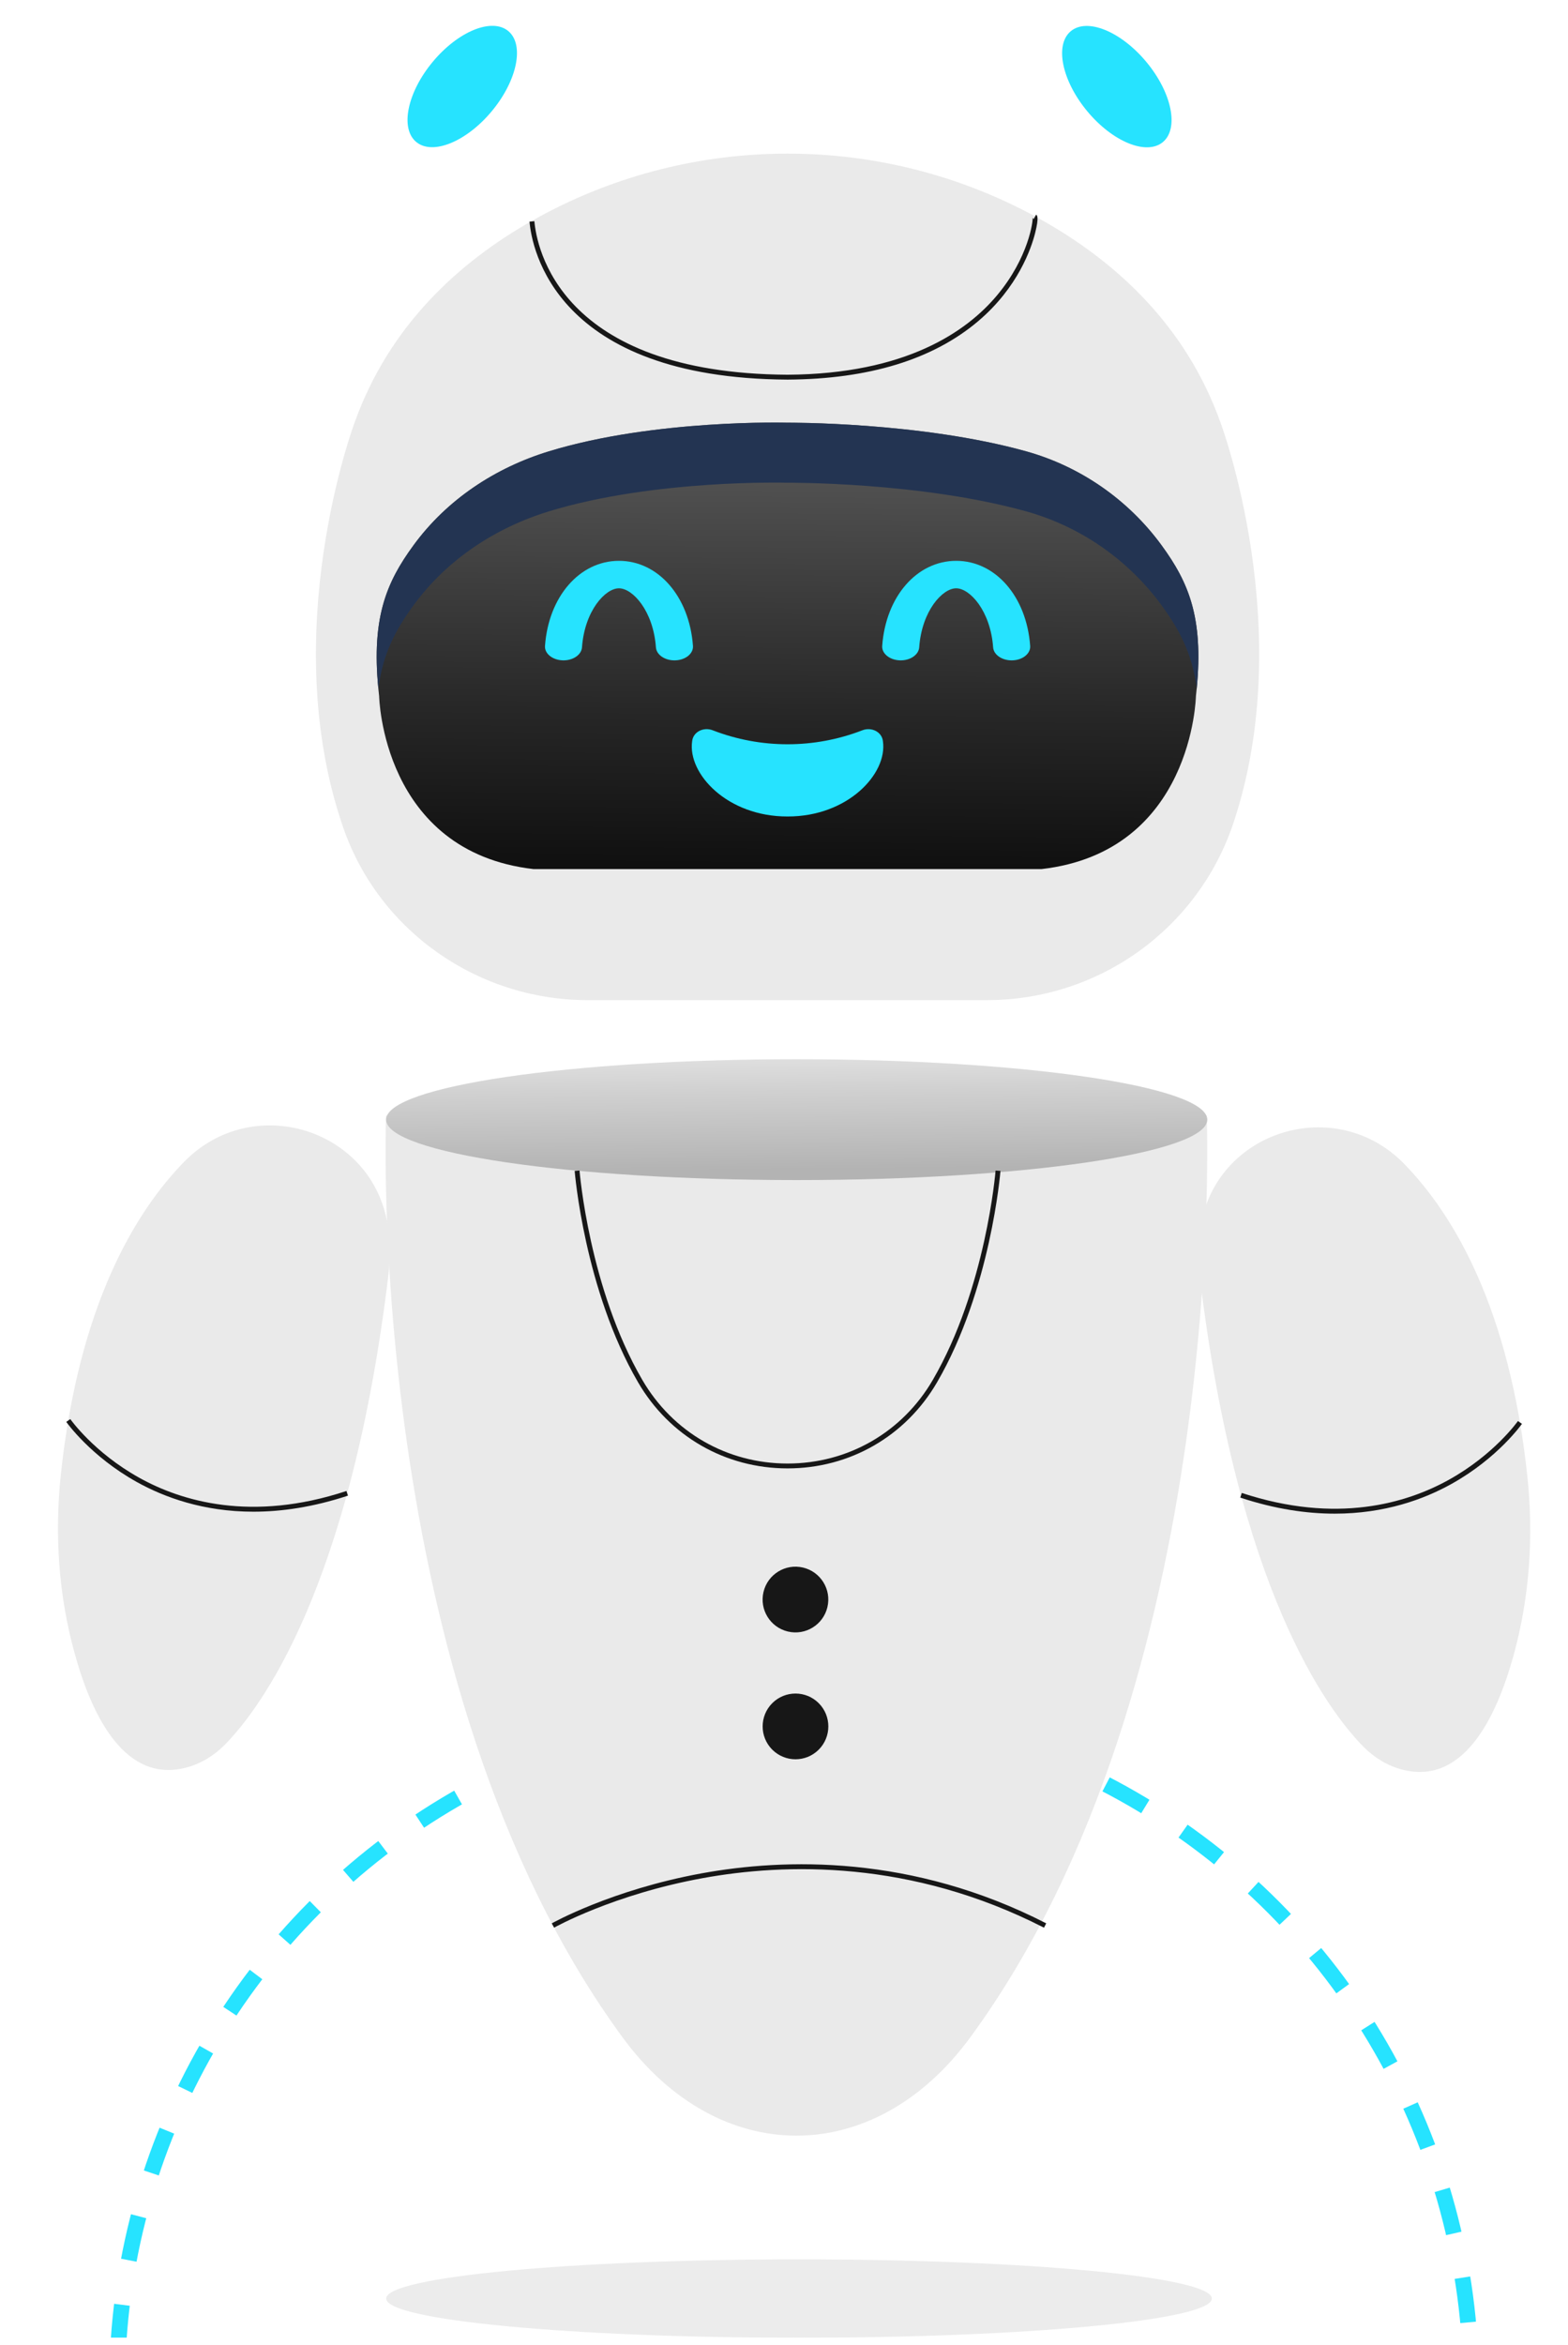
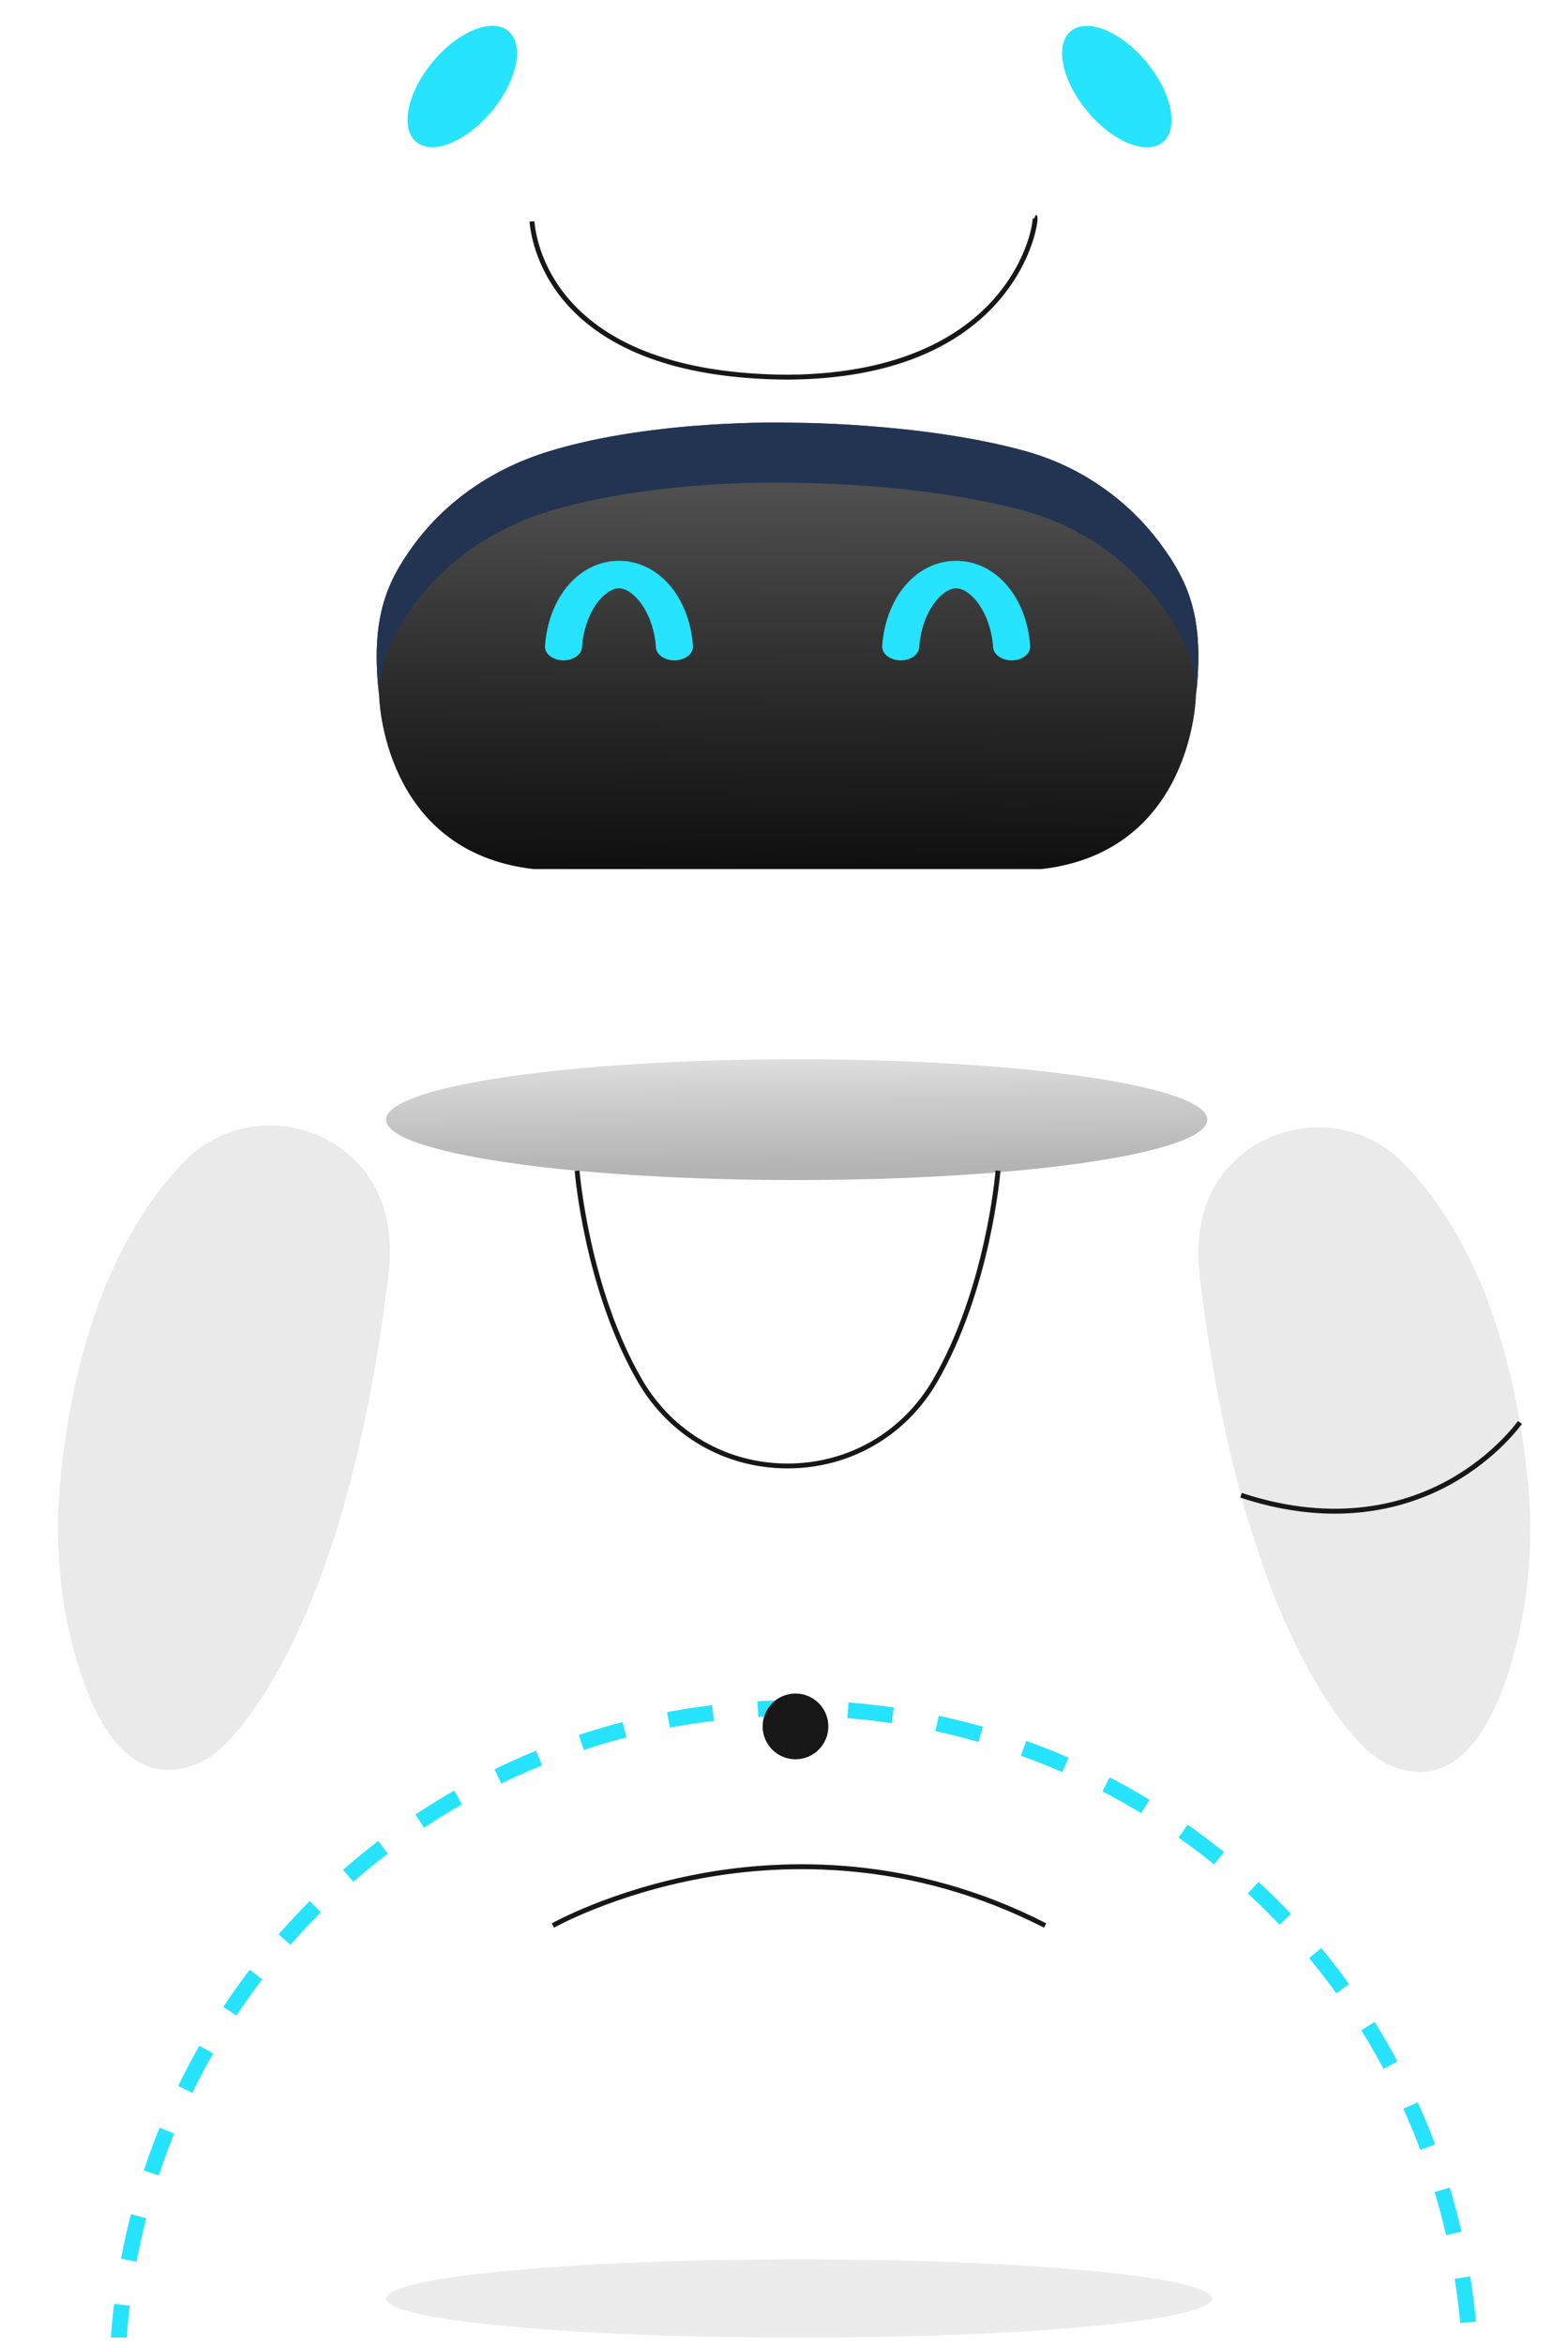
<svg xmlns="http://www.w3.org/2000/svg" width="174" height="260" viewBox="0 0 174 260" fill="none">
  <g clip-path="url(#clip0_7382_4887)">
    <g filter="url(#filter0_dddddd_7382_4887)">
      <circle cx="88.121" cy="169.809" r="75.125" stroke="#26E3FF" stroke-width="1.75" stroke-dasharray="5 5" />
    </g>
    <g style="mix-blend-mode:multiply" opacity="0.25">
      <path d="M88.666 259.222C113.967 259.222 134.478 257.276 134.478 254.876C134.478 252.475 113.967 250.529 88.666 250.529C63.364 250.529 42.853 252.475 42.853 254.876C42.853 257.276 63.364 259.222 88.666 259.222Z" fill="#B3B3B3" />
    </g>
    <path d="M38.935 53.517V90.481C33.004 90.481 28.186 85.665 28.186 79.731V64.263C28.186 58.332 33.001 53.514 38.935 53.514V53.517Z" fill="white" />
    <path d="M135.854 90.477C141.791 90.477 146.603 85.664 146.603 79.727V64.26C146.603 58.322 141.791 53.51 135.854 53.51V90.474V90.477Z" fill="white" />
-     <path d="M133.911 123.693H42.844C42.844 123.693 40.304 186.644 69.084 225.912C79.736 240.445 97.019 240.445 107.671 225.912C136.451 186.644 133.911 123.693 133.911 123.693Z" fill="#EAEAEA" />
    <path d="M88.408 130.852C113.571 130.852 133.97 127.853 133.97 124.153C133.97 120.453 113.571 117.453 88.408 117.453C63.245 117.453 42.846 120.453 42.846 124.153C42.846 127.853 63.245 130.852 88.408 130.852Z" fill="url(#paint0_linear_7382_4887)" />
    <path d="M87.395 162.823C80.485 162.823 74.283 159.253 70.806 153.278C64.845 143.032 63.781 129.967 63.77 129.837L64.31 129.797C64.319 129.926 65.377 142.871 71.275 153.008C74.654 158.816 80.681 162.285 87.395 162.285C94.109 162.285 100.135 158.819 103.515 153.008C109.412 142.868 110.468 129.926 110.479 129.797L111.02 129.837C111.011 129.967 109.944 143.035 103.984 153.278C100.506 159.256 94.304 162.823 87.395 162.823Z" fill="#171717" />
    <path d="M115.851 213.752C101.088 206.196 87.099 206.593 77.963 208.261C68.054 210.068 61.555 213.712 61.492 213.747L61.225 213.275C61.291 213.238 67.852 209.555 77.845 207.729C87.068 206.043 101.192 205.638 116.098 213.269L115.851 213.752Z" fill="#171717" />
-     <path d="M91.818 178.203C92.281 176.244 91.067 174.281 89.108 173.819C87.149 173.357 85.186 174.57 84.724 176.529C84.261 178.488 85.475 180.451 87.434 180.913C89.393 181.376 91.356 180.162 91.818 178.203Z" fill="#171717" />
    <path d="M90.853 194.011C92.276 192.587 92.276 190.28 90.853 188.856C89.429 187.433 87.121 187.433 85.698 188.856C84.275 190.28 84.275 192.587 85.698 194.011C87.121 195.434 89.429 195.434 90.853 194.011Z" fill="#171717" />
    <path d="M20.418 128.842C14.969 134.437 8.724 144.799 6.745 163.565C6.049 170.176 6.504 176.87 8.267 183.279C10.226 190.407 13.916 197.791 20.697 195.99C22.331 195.556 23.792 194.641 24.977 193.436C28.924 189.417 38.928 176.081 43.111 141.301C43.312 139.635 43.321 137.95 43.091 136.287C43.073 136.16 43.053 136.031 43.033 135.901C41.356 125.129 28.026 121.03 20.42 128.842H20.418Z" fill="#EAEAEA" />
-     <path d="M28.124 167.625C22.575 167.625 18.232 166.028 15.188 164.337C10.034 161.469 7.381 157.704 7.355 157.666L7.801 157.355C7.827 157.393 10.422 161.072 15.476 163.874C20.133 166.457 27.9 168.807 38.445 165.329L38.615 165.844C34.749 167.119 31.245 167.625 28.127 167.625H28.124Z" fill="#171717" />
    <path d="M155.825 129.059C161.274 134.654 167.519 145.016 169.498 163.782C170.194 170.393 169.737 177.086 167.976 183.495C166.017 190.624 162.327 198.008 155.546 196.207C153.913 195.773 152.451 194.858 151.266 193.653C147.319 189.634 137.315 176.298 133.132 141.518C132.931 139.852 132.922 138.166 133.152 136.504C133.17 136.377 133.19 136.248 133.21 136.118C134.887 125.346 148.217 121.246 155.823 129.059H155.825Z" fill="#EAEAEA" />
    <path d="M148.119 167.842C144.998 167.842 141.497 167.338 137.631 166.061L137.801 165.546C148.346 169.024 156.113 166.674 160.77 164.091C165.824 161.286 168.419 157.607 168.445 157.572L168.891 157.883C168.865 157.92 166.212 161.689 161.058 164.554C158.014 166.245 153.671 167.842 148.122 167.842H148.119Z" fill="#171717" />
    <path d="M37.965 55.931L35.252 55.862C35.778 35.498 40.536 23.334 44.434 16.712C48.755 9.371 53.006 6.957 53.187 6.859L54.502 9.235L53.843 8.047L54.508 9.233C54.47 9.256 50.593 11.508 46.637 18.323C42.961 24.66 38.474 36.327 37.967 55.931H37.965Z" fill="white" />
    <path d="M54.58 12.321C57.4 8.924 58.217 4.95 56.403 3.444C54.589 1.937 50.832 3.47 48.012 6.866C45.191 10.262 44.375 14.237 46.188 15.743C48.002 17.249 51.759 15.717 54.58 12.321Z" fill="#26E3FF" />
    <path d="M137.266 55.931L139.978 55.862C139.452 35.498 134.694 23.334 130.796 16.712C126.476 9.371 122.224 6.957 122.043 6.859L120.728 9.235L121.387 8.047L120.723 9.233C120.76 9.256 124.638 11.508 128.593 18.323C132.269 24.66 136.757 36.327 137.266 55.931Z" fill="white" />
    <path d="M129.042 15.756C130.855 14.249 130.039 10.275 127.218 6.879C124.398 3.482 120.641 1.95 118.827 3.456C117.013 4.963 117.83 8.937 120.65 12.333C123.471 15.73 127.228 17.262 129.042 15.756Z" fill="#26E3FF" />
-     <path d="M109.548 110.901H65.235C53.061 110.901 42.093 103.293 38.097 91.792C30.601 70.204 39.334 46.9 39.334 46.9C43.169 36.148 50.886 29.097 59.033 24.486C59.338 24.317 59.64 24.147 59.945 23.98C77.029 14.72 97.76 14.72 114.844 23.98C115.149 24.147 115.454 24.314 115.756 24.486C123.902 29.095 131.62 36.145 135.455 46.9C135.455 46.9 144.05 69.829 136.867 91.272C132.938 103.005 121.923 110.898 109.548 110.898V110.901Z" fill="#EAEAEA" />
    <path d="M87.396 42.093C61.562 41.943 59.01 27.471 58.76 24.575L59.301 24.529C59.542 27.345 62.036 41.403 87.396 41.552C100.565 41.474 107.302 36.731 110.63 32.761C114.162 28.553 114.649 24.465 114.591 24.135C114.597 24.16 114.626 24.238 114.712 24.284L114.971 23.807C115.069 23.861 115.33 24.002 114.87 25.832C114.444 27.523 112.974 31.867 108.539 35.621C103.525 39.864 96.411 42.041 87.393 42.093H87.396Z" fill="#171717" />
    <path d="M128.898 60.465C125.208 55.419 119.906 51.729 113.883 50.049C102.117 46.77 87.392 46.87 87.392 46.87C87.392 46.87 72.644 46.453 60.902 50.049C54.924 51.878 49.577 55.416 45.886 60.465C42.791 64.696 41.108 68.729 42.072 77.192C42.072 77.192 42.394 94.44 59.213 96.37H115.568C132.388 94.443 132.71 77.192 132.71 77.192C133.673 68.729 131.991 64.696 128.895 60.465H128.898Z" fill="url(#paint1_linear_7382_4887)" />
    <g style="mix-blend-mode:multiply">
      <path d="M45.887 67.121C49.578 62.076 54.925 58.538 60.903 56.705C72.645 53.109 87.393 53.527 87.393 53.527C87.393 53.527 102.118 53.426 113.883 56.705C119.904 58.382 125.208 62.073 128.899 67.121C130.904 69.866 132.316 72.523 132.8 76.361C133.562 68.459 131.891 64.555 128.899 60.465C125.208 55.419 119.907 51.729 113.883 50.049C102.118 46.77 87.393 46.87 87.393 46.87C87.393 46.87 72.645 46.453 60.903 50.049C54.925 51.878 49.578 55.416 45.887 60.465C42.895 64.555 41.224 68.459 41.986 76.361C42.47 72.523 43.882 69.866 45.887 67.121Z" fill="#233452" />
    </g>
    <path d="M74.838 73.225C73.753 73.225 72.844 72.595 72.787 71.781C72.493 67.725 70.201 65.234 68.685 65.234C67.169 65.234 64.876 67.725 64.583 71.781C64.522 72.621 63.559 73.268 62.419 73.222C61.286 73.176 60.415 72.46 60.478 71.62C60.872 66.154 64.324 62.188 68.688 62.188C73.051 62.188 76.5 66.154 76.897 71.62C76.958 72.46 76.089 73.179 74.956 73.222C74.918 73.222 74.881 73.222 74.843 73.222L74.838 73.225Z" fill="#26E3FF" />
    <path d="M112.258 73.225C111.173 73.225 110.264 72.595 110.207 71.781C109.913 67.725 107.621 65.234 106.105 65.234C104.589 65.234 102.296 67.725 102.003 71.781C101.942 72.621 100.981 73.268 99.84 73.222C98.706 73.176 97.835 72.46 97.898 71.62C98.292 66.154 101.744 62.188 106.107 62.188C110.471 62.188 113.92 66.154 114.317 71.62C114.378 72.46 113.509 73.179 112.376 73.222C112.338 73.222 112.301 73.222 112.263 73.222L112.258 73.225Z" fill="#26E3FF" />
-     <path d="M87.394 90.537C94.082 90.551 98.486 85.799 97.98 82.206C97.876 81.148 96.705 80.59 95.704 80.975C90.357 83.046 84.425 83.046 79.081 80.975C78.079 80.587 76.909 81.145 76.805 82.206C76.299 85.799 80.703 90.548 87.391 90.537H87.394Z" fill="#26E3FF" />
  </g>
  <defs>
    <filter id="filter0_dddddd_7382_4887" x="-108.629" y="31.684" width="393.5" height="393.5" filterUnits="userSpaceOnUse" color-interpolation-filters="sRGB">
      <feFlood flood-opacity="0" result="BackgroundImageFix" />
      <feColorMatrix in="SourceAlpha" type="matrix" values="0 0 0 0 0 0 0 0 0 0 0 0 0 0 0 0 0 0 127 0" result="hardAlpha" />
      <feOffset dy="0.084" />
      <feGaussianBlur stdDeviation="0.616" />
      <feColorMatrix type="matrix" values="0 0 0 0 0 0 0 0 0 0 0 0 0 0 0 0 0 0 0.028 0" />
      <feBlend mode="normal" in2="BackgroundImageFix" result="effect1_dropShadow_7382_4887" />
      <feColorMatrix in="SourceAlpha" type="matrix" values="0 0 0 0 0 0 0 0 0 0 0 0 0 0 0 0 0 0 127 0" result="hardAlpha" />
      <feOffset dy="1.156" />
      <feGaussianBlur stdDeviation="2.102" />
      <feColorMatrix type="matrix" values="0 0 0 0 0 0 0 0 0 0 0 0 0 0 0 0 0 0 0.038 0" />
      <feBlend mode="normal" in2="effect1_dropShadow_7382_4887" result="effect2_dropShadow_7382_4887" />
      <feColorMatrix in="SourceAlpha" type="matrix" values="0 0 0 0 0 0 0 0 0 0 0 0 0 0 0 0 0 0 127 0" result="hardAlpha" />
      <feOffset dy="3.82" />
      <feGaussianBlur stdDeviation="5.034" />
      <feColorMatrix type="matrix" values="0 0 0 0 0 0 0 0 0 0 0 0 0 0 0 0 0 0 0.043 0" />
      <feBlend mode="normal" in2="effect2_dropShadow_7382_4887" result="effect3_dropShadow_7382_4887" />
      <feColorMatrix in="SourceAlpha" type="matrix" values="0 0 0 0 0 0 0 0 0 0 0 0 0 0 0 0 0 0 127 0" result="hardAlpha" />
      <feOffset dy="9.394" />
      <feGaussianBlur stdDeviation="10.693" />
      <feColorMatrix type="matrix" values="0 0 0 0 0 0 0 0 0 0 0 0 0 0 0 0 0 0 0.047 0" />
      <feBlend mode="normal" in2="effect3_dropShadow_7382_4887" result="effect4_dropShadow_7382_4887" />
      <feColorMatrix in="SourceAlpha" type="matrix" values="0 0 0 0 0 0 0 0 0 0 0 0 0 0 0 0 0 0 127 0" result="hardAlpha" />
      <feOffset dy="21.645" />
      <feGaussianBlur stdDeviation="22.853" />
      <feColorMatrix type="matrix" values="0 0 0 0 0 0 0 0 0 0 0 0 0 0 0 0 0 0 0.053 0" />
      <feBlend mode="normal" in2="effect4_dropShadow_7382_4887" result="effect5_dropShadow_7382_4887" />
      <feColorMatrix in="SourceAlpha" type="matrix" values="0 0 0 0 0 0 0 0 0 0 0 0 0 0 0 0 0 0 127 0" result="hardAlpha" />
      <feOffset dy="58.625" />
      <feGaussianBlur stdDeviation="60.375" />
      <feColorMatrix type="matrix" values="0 0 0 0 0 0 0 0 0 0 0 0 0 0 0 0 0 0 0.07 0" />
      <feBlend mode="normal" in2="effect5_dropShadow_7382_4887" result="effect6_dropShadow_7382_4887" />
      <feBlend mode="normal" in="SourceGraphic" in2="effect6_dropShadow_7382_4887" result="shape" />
    </filter>
    <linearGradient id="paint0_linear_7382_4887" x1="88.287" y1="112.503" x2="88.462" y2="129.679" gradientUnits="userSpaceOnUse">
      <stop stop-color="#F2F2F2" />
      <stop offset="0.48" stop-color="#D1D1D1" />
      <stop offset="1" stop-color="#B3B3B3" />
    </linearGradient>
    <linearGradient id="paint1_linear_7382_4887" x1="87.614" y1="43.036" x2="87.174" y2="101.928" gradientUnits="userSpaceOnUse">
      <stop stop-color="#616161" />
      <stop offset="0.62" stop-color="#262626" />
      <stop offset="1" stop-color="#080808" />
    </linearGradient>
    <clipPath id="clip0_7382_4887">
      <rect width="174" height="258.506" fill="white" transform="translate(0 0.717)" />
    </clipPath>
  </defs>
</svg>